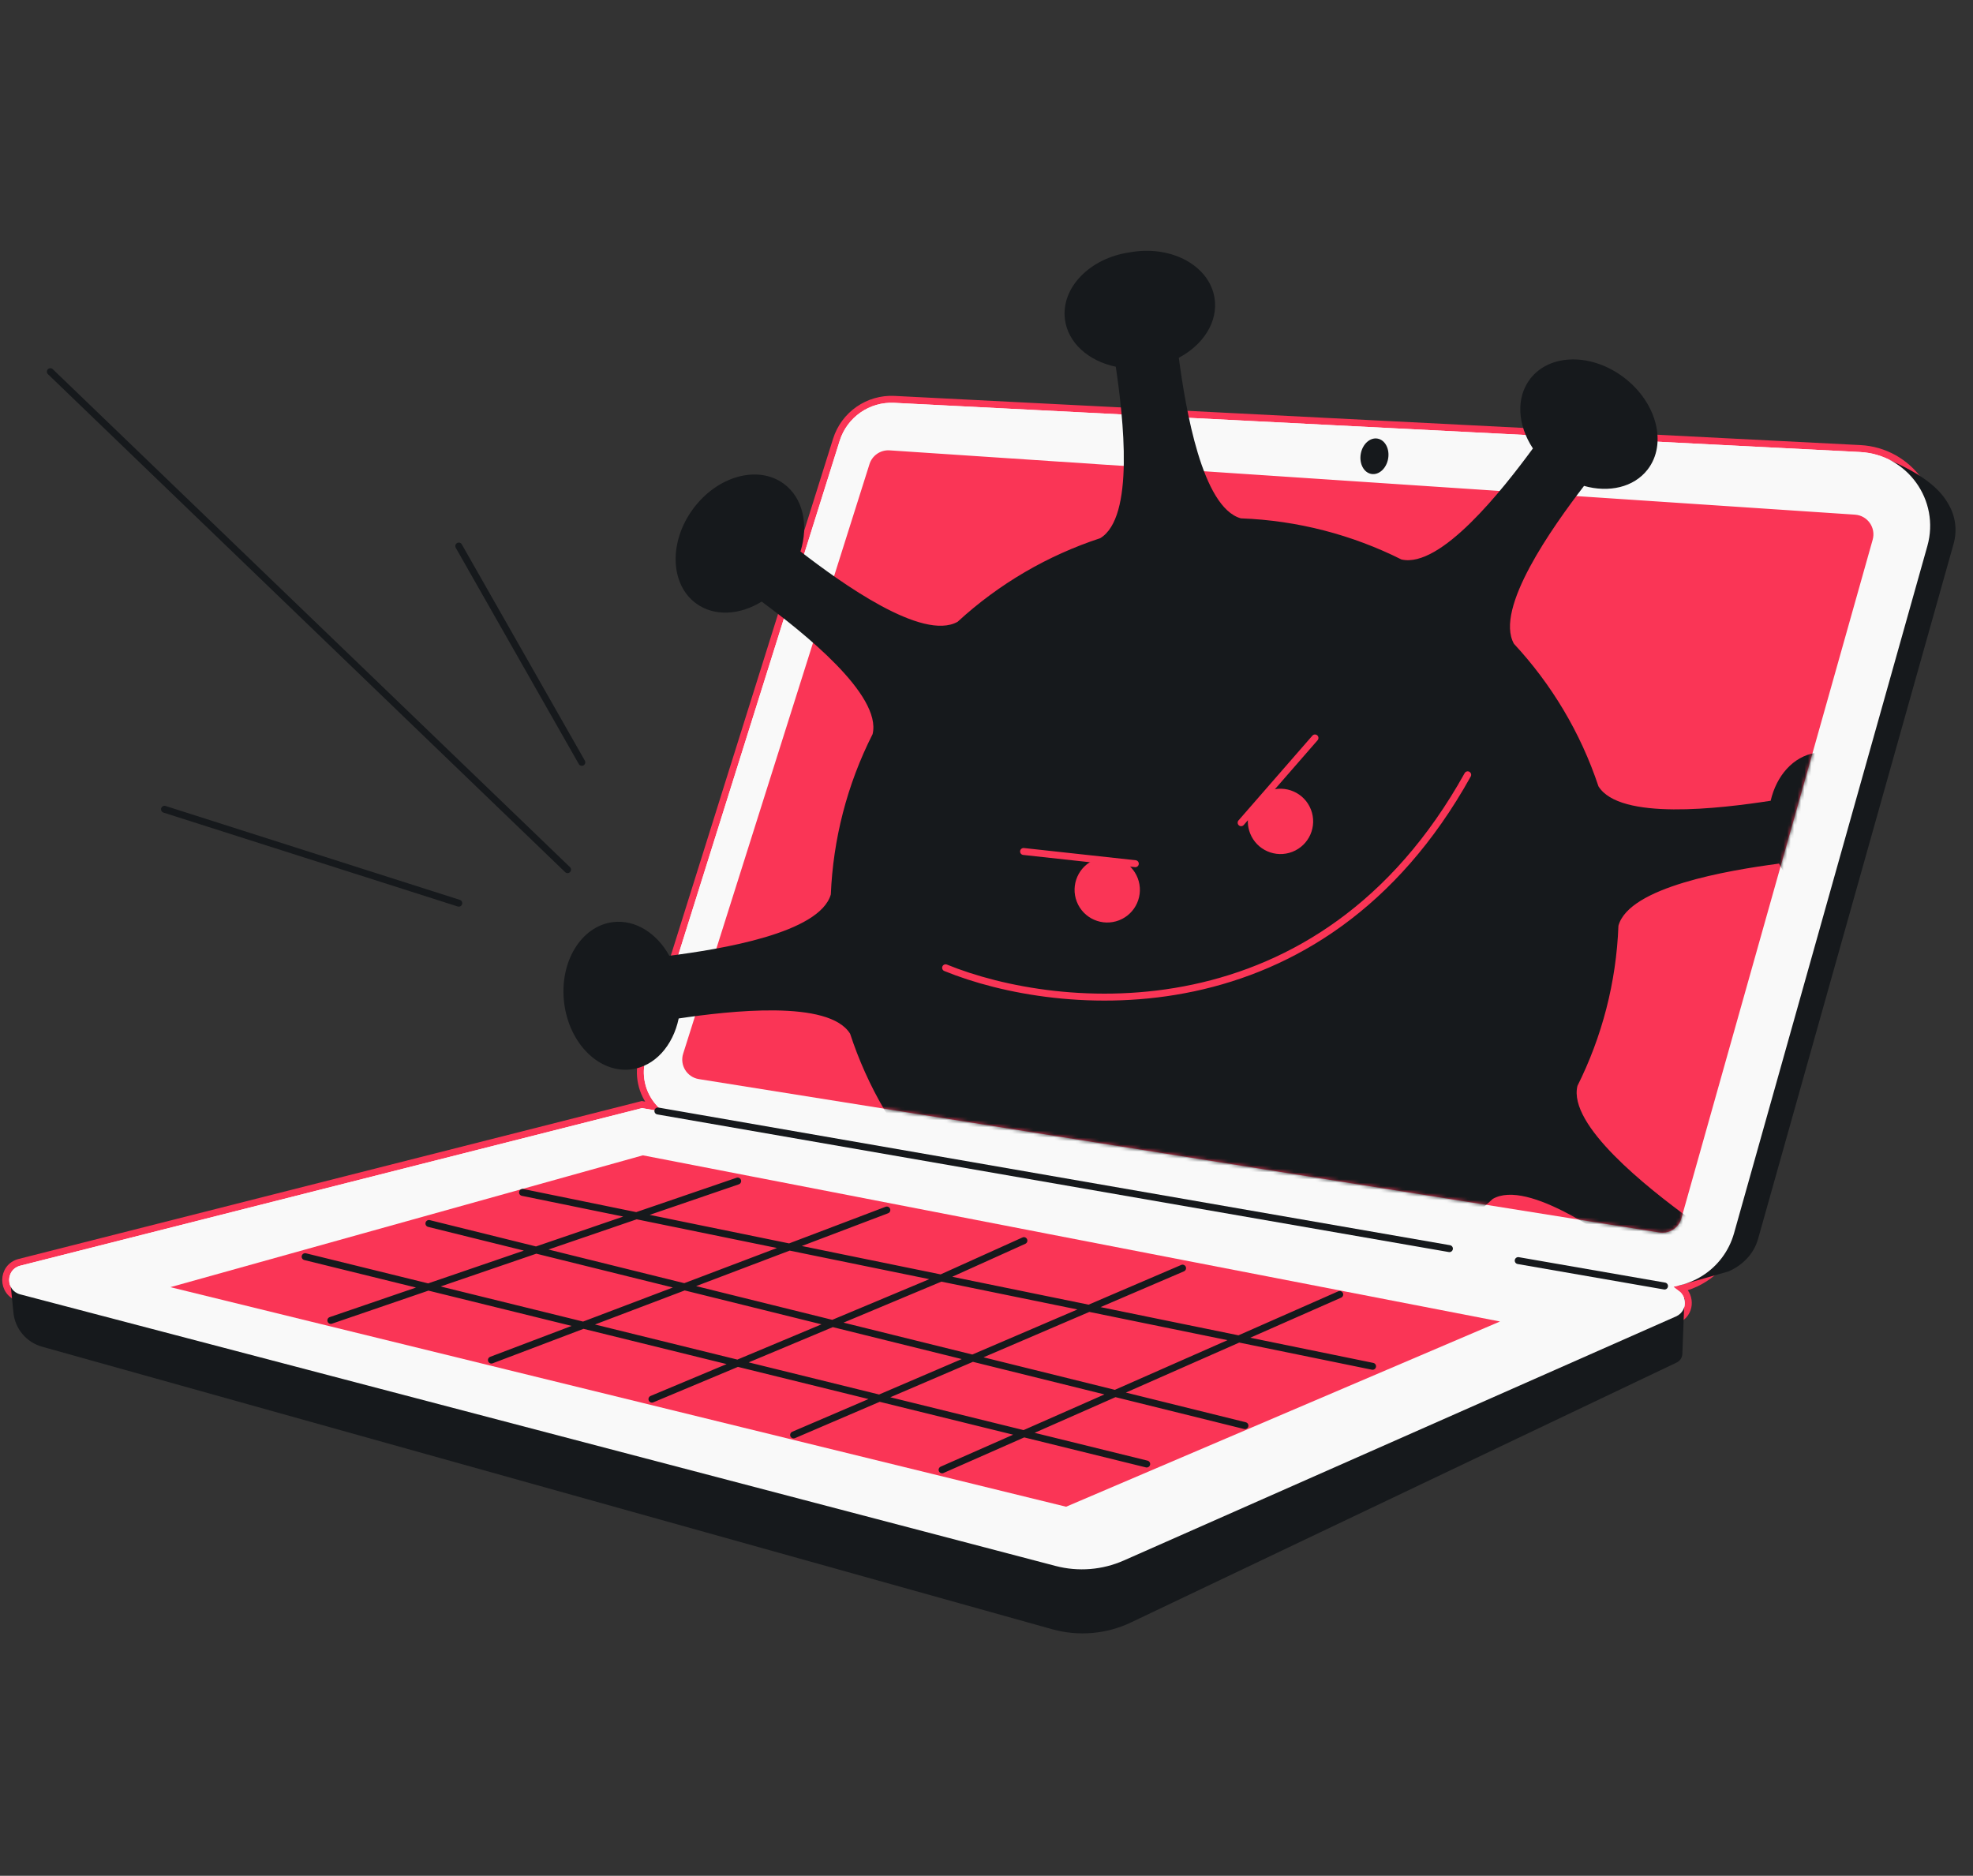
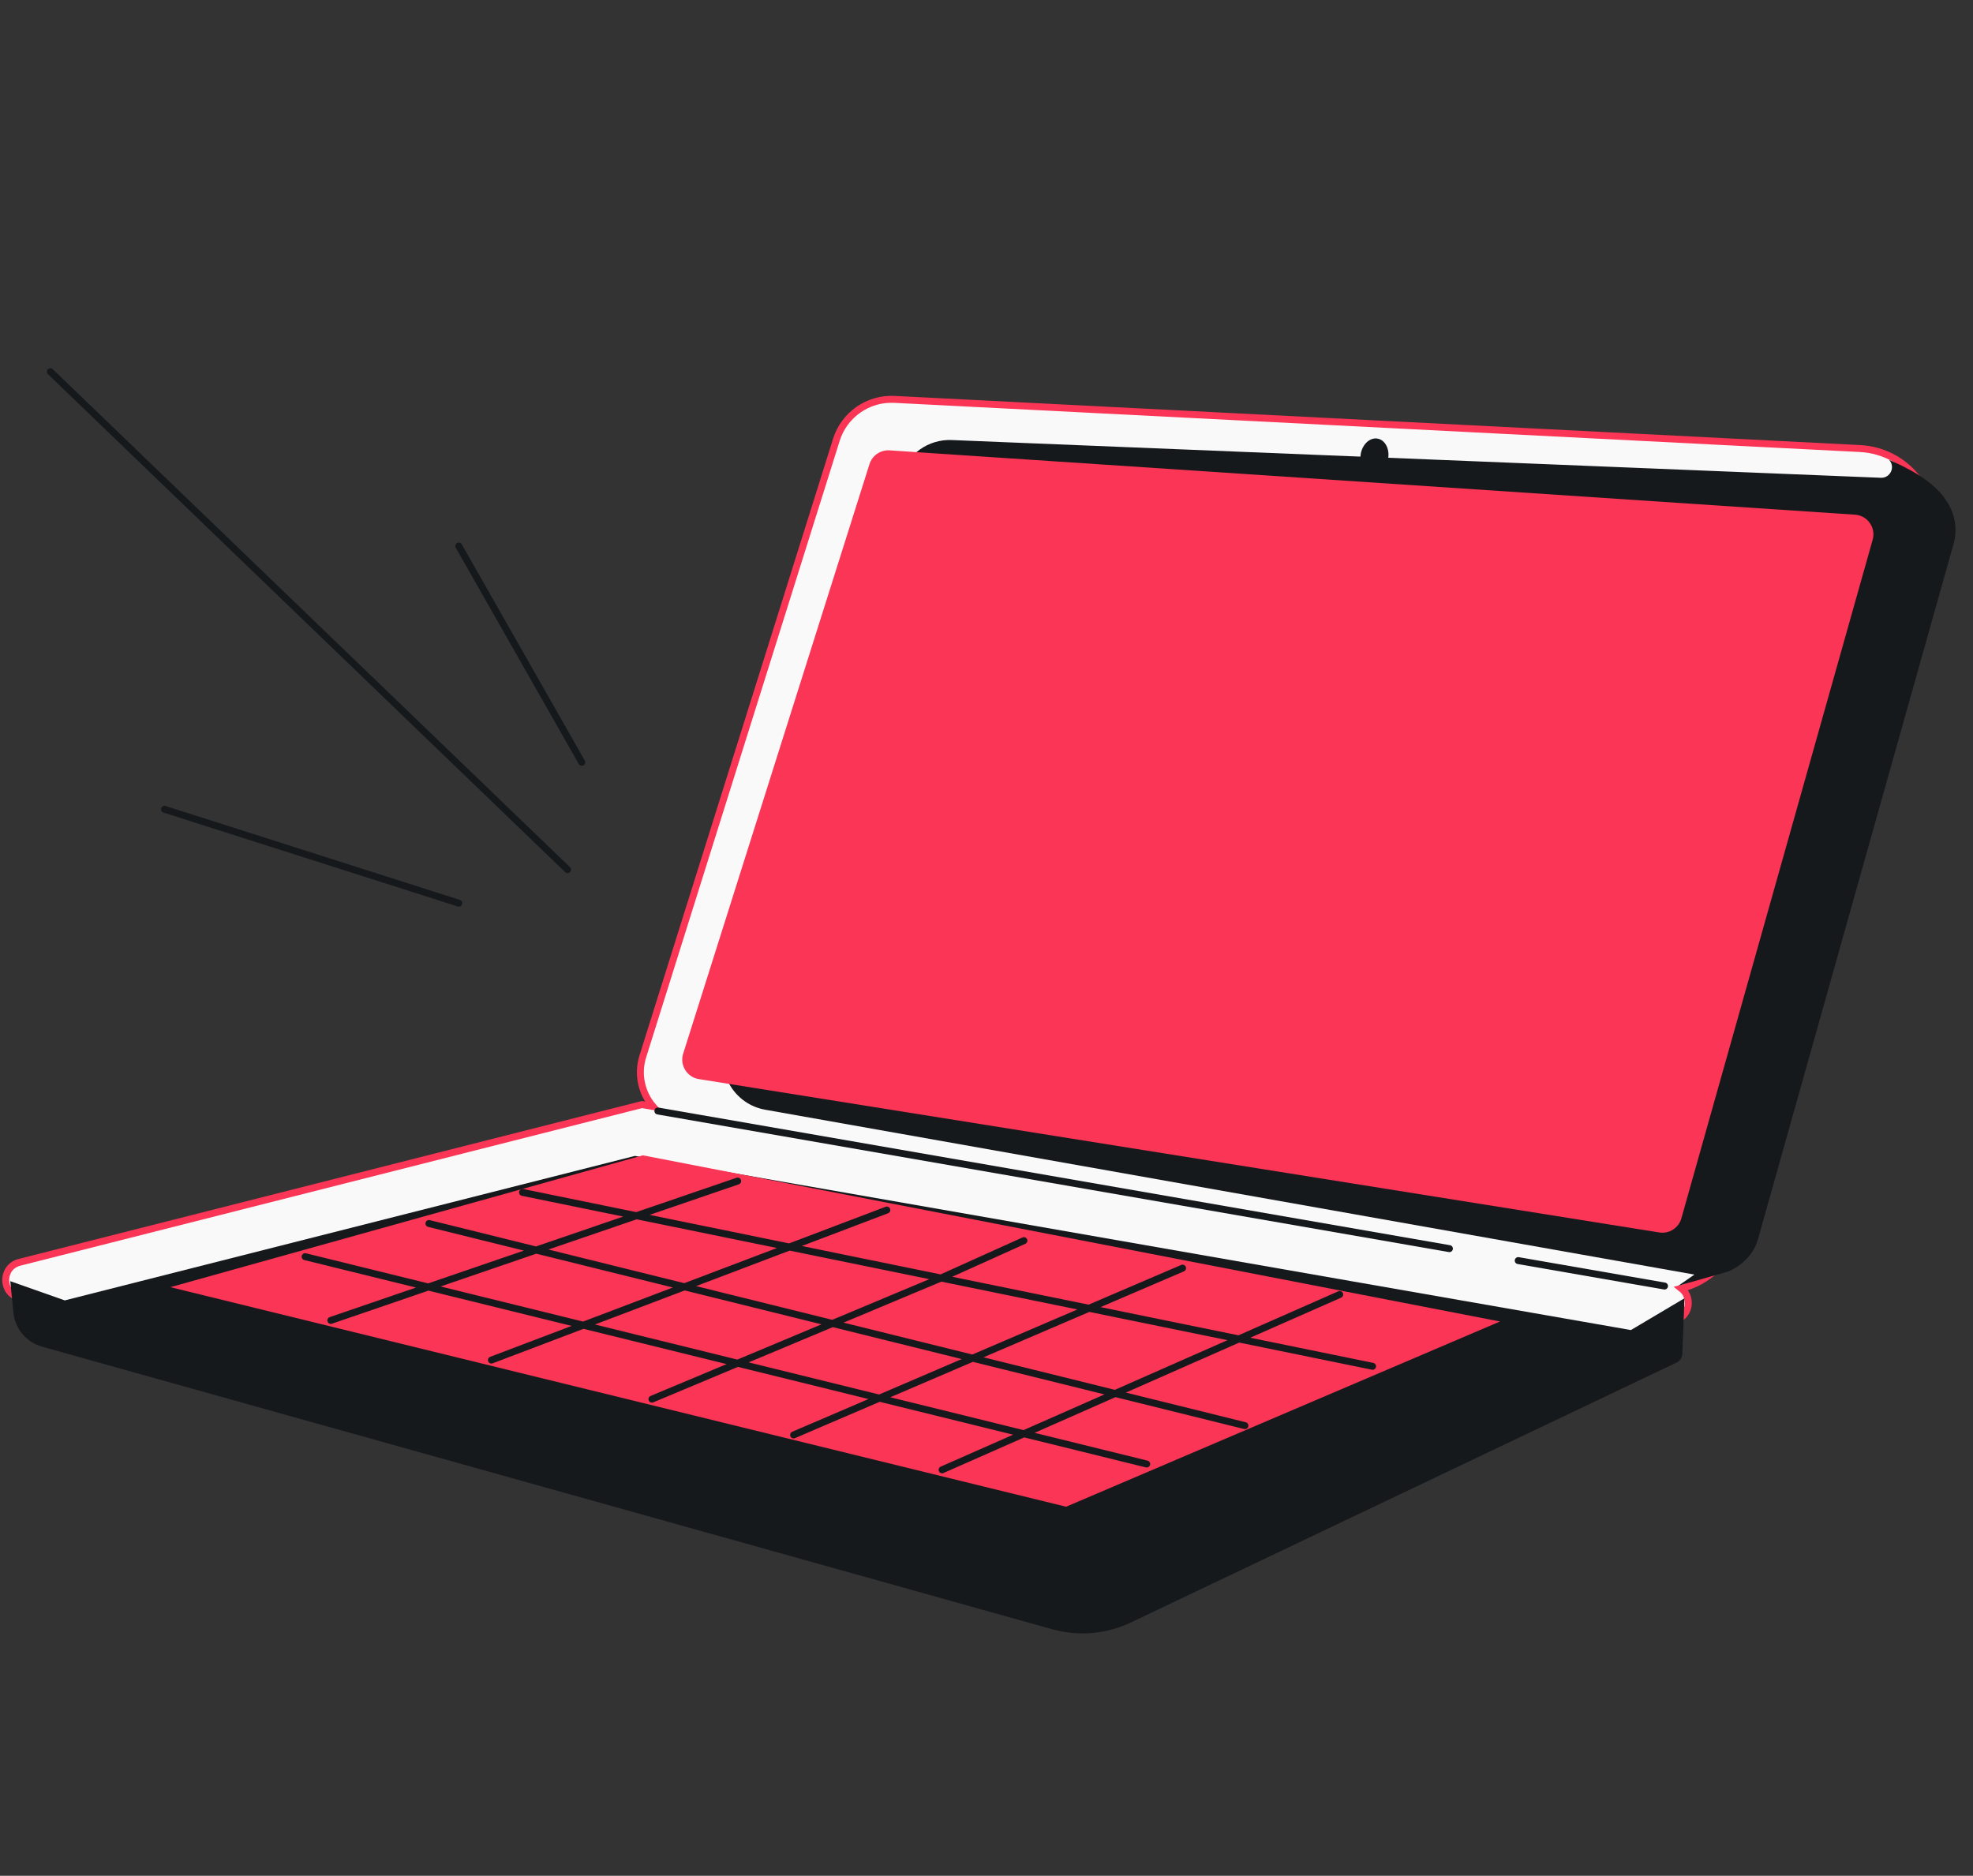
<svg xmlns="http://www.w3.org/2000/svg" width="568" height="540" viewBox="0 0 568 540" fill="none">
  <rect x="0" y="0" width="568" height="540" fill="#333333" stroke="none" />
  <g clip-path="url(#clip0_712_1018)">
    <path d="M257.493 114.971L535.487 129.125C549.783 129.853 559.703 143.667 555.826 157.447L500.166 355.299C497.932 363.24 491.627 369.035 484.055 370.914C486.937 373.167 486.8 378.159 482.908 379.879L323.92 450.145C317.537 452.966 310.385 453.539 303.634 451.768L5.565 373.58C0.308 372.2 0.339 364.727 5.608 363.391L184.6 318.029L184.807 317.976L185.018 318.012L187.986 318.531C184.74 314.71 183.416 309.342 185.056 304.119L240.784 126.596C243.054 119.366 249.926 114.586 257.493 114.971Z" fill="#F9F9F9" stroke="#FA3556" stroke-width="2" stroke-linecap="round" />
    <path d="M325.633 467.045L482.646 392.261C483.732 391.742 484.272 390.768 484.324 389.774L484.939 373.737L469.518 382.89L182.778 332.755L18.65 374.351L2.961 368.822L3.862 377.862C4.327 382.521 7.601 386.418 12.11 387.68L303.011 469.045C310.547 471.121 318.579 470.411 325.633 467.045Z" fill="#16191C" />
-     <path d="M481.515 370.869L184.845 318.997L5.854 364.36C1.586 365.442 1.56 371.496 5.819 372.614L303.888 450.8C310.42 452.514 317.34 451.96 323.516 449.231L482.504 378.965C486.358 377.261 485.666 371.594 481.515 370.869Z" fill="#F9F9F9" />
    <path d="M208.766 300.569L259.276 137.071C261.253 130.672 267.29 126.405 273.983 126.676L541.479 137.541C544.198 137.651 545.704 134.431 543.877 132.415C556.694 137.818 559.806 143.181 560.961 145.171L560.973 145.193C562.886 148.488 563.547 152.538 562.407 156.587L506.124 356.653C504.875 361.091 501.539 364.311 497.568 366.019L483.161 370.135L487.796 366.92L220.294 319.462C211.551 317.911 206.145 309.051 208.766 300.569Z" fill="#16191C" />
-     <path d="M186.01 304.419L241.739 126.895C243.872 120.1 250.33 115.607 257.442 115.969L535.436 130.125C549.091 130.82 558.567 144.014 554.864 157.176L499.204 355.028C496.25 365.527 485.845 372.101 475.095 370.261L197.166 322.676C188.687 321.224 183.433 312.627 186.01 304.419Z" fill="#F9F9F9" />
    <path d="M484.046 350.725L539.118 155.371C540.098 151.895 537.63 148.399 534.027 148.159L256.112 129.646C253.499 129.472 251.105 131.107 250.316 133.604L196.674 303.322C195.627 306.632 197.768 310.098 201.196 310.646L477.681 354.794C480.528 355.249 483.264 353.499 484.046 350.725Z" fill="#FA3556" />
    <ellipse cx="4" cy="5.166" rx="4" ry="5.166" transform="matrix(-0.985 -0.172 -0.172 0.985 400.514 126.949)" fill="#16191C" />
    <path d="M189.394 319.827L417.269 359.45M479.196 370.218L437.075 362.894" stroke="#16191C" stroke-width="2" stroke-linecap="round" />
    <path d="M431.835 380.427L387.53 371.838L344.241 363.446L301.397 355.141L259.036 346.929L216.312 338.646L185.075 332.591L148.337 342.841L118.844 351.069L83.948 360.806L49.051 370.542L92.265 381.135L138.809 392.544L185.065 403.882L226.348 414.001L268.493 424.332L306.915 433.75L333.669 422.33L360.423 410.91L399.519 394.222L431.835 380.427Z" fill="#FA3556" />
    <path d="M321.043 401.153L356.65 385.45M321.043 401.153L294.766 412.741L271.214 423.127M321.043 401.153L280.004 390.987M321.043 401.153L358.402 410.407M356.65 385.45L313.5 376.624M356.65 385.45L395.144 393.325M356.65 385.45L385.687 372.646M253.169 402.495L280.004 390.987M253.169 402.495L167.923 381.493M253.169 402.495L330.116 421.453M253.169 402.495L228.472 413.085M280.004 390.987L313.5 376.624M280.004 390.987L239.673 380.997M313.5 376.624L270.906 367.911M313.5 376.624L340.449 365.067M270.906 367.911L239.673 380.997M270.906 367.911L227.255 358.982M270.906 367.911L294.766 357.146M239.673 380.997L212.367 392.438L187.685 402.779M239.673 380.997L197.054 370.44M167.923 381.493L197.054 370.44M167.923 381.493L87.846 361.764M167.923 381.493L141.471 391.529M197.054 370.44L227.255 358.982M197.054 370.44L154.354 359.863M227.255 358.982L183.224 349.975M227.255 358.982L255.311 348.337M183.224 349.975L154.354 359.863M183.224 349.975L158.476 344.912L150.433 343.267M183.224 349.975L212.367 339.993M154.354 359.863L123.307 370.498L95.242 380.111M154.354 359.863L123.482 352.216" stroke="#16191C" stroke-width="2" stroke-linecap="round" />
    <mask id="mask0_712_1018" style="mask-type:alpha" maskUnits="userSpaceOnUse" x="115" y="44" width="426" height="311">
      <path d="M484.046 350.725L540.091 151.922C540.662 149.894 540.065 147.716 538.539 146.264L463.947 75.282C463.573 74.926 463.109 74.678 462.605 74.566L325.952 44.212C325.335 44.074 324.69 44.147 324.119 44.418L172.262 116.427C170.821 117.111 169.733 118.369 169.265 119.894L116.086 293.091C115.734 294.236 116.139 295.479 117.097 296.198L148.43 319.697C149.108 320.206 149.977 320.385 150.8 320.186L193.582 309.873C194.312 309.697 195.069 309.667 195.81 309.786L477.681 354.794C480.528 355.249 483.264 353.499 484.046 350.725Z" fill="#FA3556" />
    </mask>
    <g mask="url(#mask0_712_1018)">
-       <path d="M321.216 105.569C313.413 103.947 307.444 98.746 306.578 91.923C305.425 82.835 313.756 74.272 325.25 72.643C325.492 72.598 325.737 72.557 325.982 72.519C337.638 70.714 348.236 76.674 349.655 85.832C350.707 92.627 346.41 99.273 339.362 102.988C341.316 117.64 346.053 146.1 357.232 149.222C373.61 149.824 389.315 153.986 403.449 161.058C414.752 163.669 432.557 141.004 441.305 129.09C436.89 122.41 436.328 114.474 440.556 109.017C446.232 101.692 458.391 101.609 467.715 108.833C477.038 116.057 479.995 127.851 474.32 135.177C470.338 140.316 463.166 141.891 456.021 139.879C447.073 151.568 430.152 175.175 435.849 185.335C446.583 196.891 454.987 210.78 460.172 226.359C466.309 236.272 495.184 232.759 509.749 230.519C511.417 223.29 516.24 217.759 522.657 216.734C531.808 215.273 540.735 223.53 542.595 235.177C544.455 246.824 538.545 257.45 529.393 258.912C522.574 260.001 515.88 255.694 512.141 248.609C497.474 250.566 469.013 255.309 465.922 266.497C465.316 282.832 461.169 298.496 454.126 312.599C451.357 323.945 474.321 341.928 486.226 350.66C492.519 346.722 499.846 346.218 505.111 350.033C512.616 355.471 513.089 367.621 506.169 377.172C499.249 386.723 487.555 390.058 480.051 384.621C474.462 380.571 472.773 372.798 475.133 365.149C463.361 356.147 439.815 339.327 429.744 345.139C418.205 355.84 404.344 364.22 388.801 369.396C387.226 370.369 385.989 371.915 385.033 373.886C381.428 373.119 367.549 367.545 350.366 360.321L335.487 374.105C323.74 372.368 312.152 368.758 301.181 363.203C296.859 362.163 291.563 364.836 286.178 369.197C277.495 376.229 268.58 387.651 263.141 394.986C267.526 401.686 268.051 409.626 263.797 415.063C258.087 422.362 245.927 422.387 236.637 415.119C233.537 412.694 231.149 409.763 229.554 406.663C226.37 400.473 226.352 393.608 230.157 388.744C234.162 383.625 241.34 382.084 248.475 384.128C257.482 372.477 274.528 348.932 268.855 338.752C257.757 326.693 249.661 312.606 244.738 297.588C238.639 287.721 210.006 291.023 195.385 293.192C193.747 301.03 188.504 307.014 181.653 307.851C172.454 308.974 163.838 300.394 162.408 288.686C160.978 276.978 167.277 266.577 176.475 265.454C182.928 264.666 189.094 268.653 192.694 275.144C207.296 273.275 235.975 268.683 239.183 257.485C239.839 241.727 243.792 225.981 251.211 211.334C253.934 199.997 231.117 181.956 219.276 173.185C212.966 177.088 205.642 177.553 200.398 173.716C192.92 168.243 192.503 156.091 199.469 146.572C206.434 137.054 218.143 133.774 225.622 139.247C231.194 143.325 232.846 151.112 230.444 158.754C242.156 167.797 265.555 184.679 275.68 179.001C287.71 167.936 301.758 159.858 316.733 154.936C326.692 148.949 323.391 120.241 321.216 105.569Z" fill="#16191C" />
-       <path d="M357.302 236.837L378.562 212.439" stroke="#FA3556" stroke-width="2" stroke-linecap="round" />
-       <path d="M326.841 248.637L294.672 245.12" stroke="#FA3556" stroke-width="2" stroke-linecap="round" />
      <path d="M272.228 278.602C304.665 291.855 380.138 299.3 422.528 223.052" stroke="#FA3556" stroke-width="2" stroke-linecap="round" />
      <path d="M372.059 245.216C376.896 243.326 379.284 237.873 377.394 233.037C375.504 228.201 370.051 225.812 365.215 227.702C364.846 227.847 364.49 228.012 364.15 228.196L359.612 233.823C359.048 235.749 359.094 237.868 359.881 239.881C361.771 244.717 367.223 247.106 372.059 245.216Z" fill="#FA3556" />
      <path d="M322.179 264.924C327.015 263.034 329.404 257.581 327.514 252.745C326.64 250.51 325.006 248.798 323.024 247.789L315.335 247.41C310.499 249.3 308.11 254.753 310 259.589C311.89 264.425 317.343 266.813 322.179 264.924Z" fill="#FA3556" />
    </g>
    <path d="M167.5 219.457L132.074 157.196M163.393 250.347L14.5 107M47.359 232.972L132.074 260" stroke="#16191C" stroke-width="2" stroke-linecap="round" stroke-linejoin="round" />
  </g>
  <defs>
    <clipPath id="clip0_712_1018">
      <rect width="568" height="540" rx="48" fill="white" />
    </clipPath>
  </defs>
</svg>